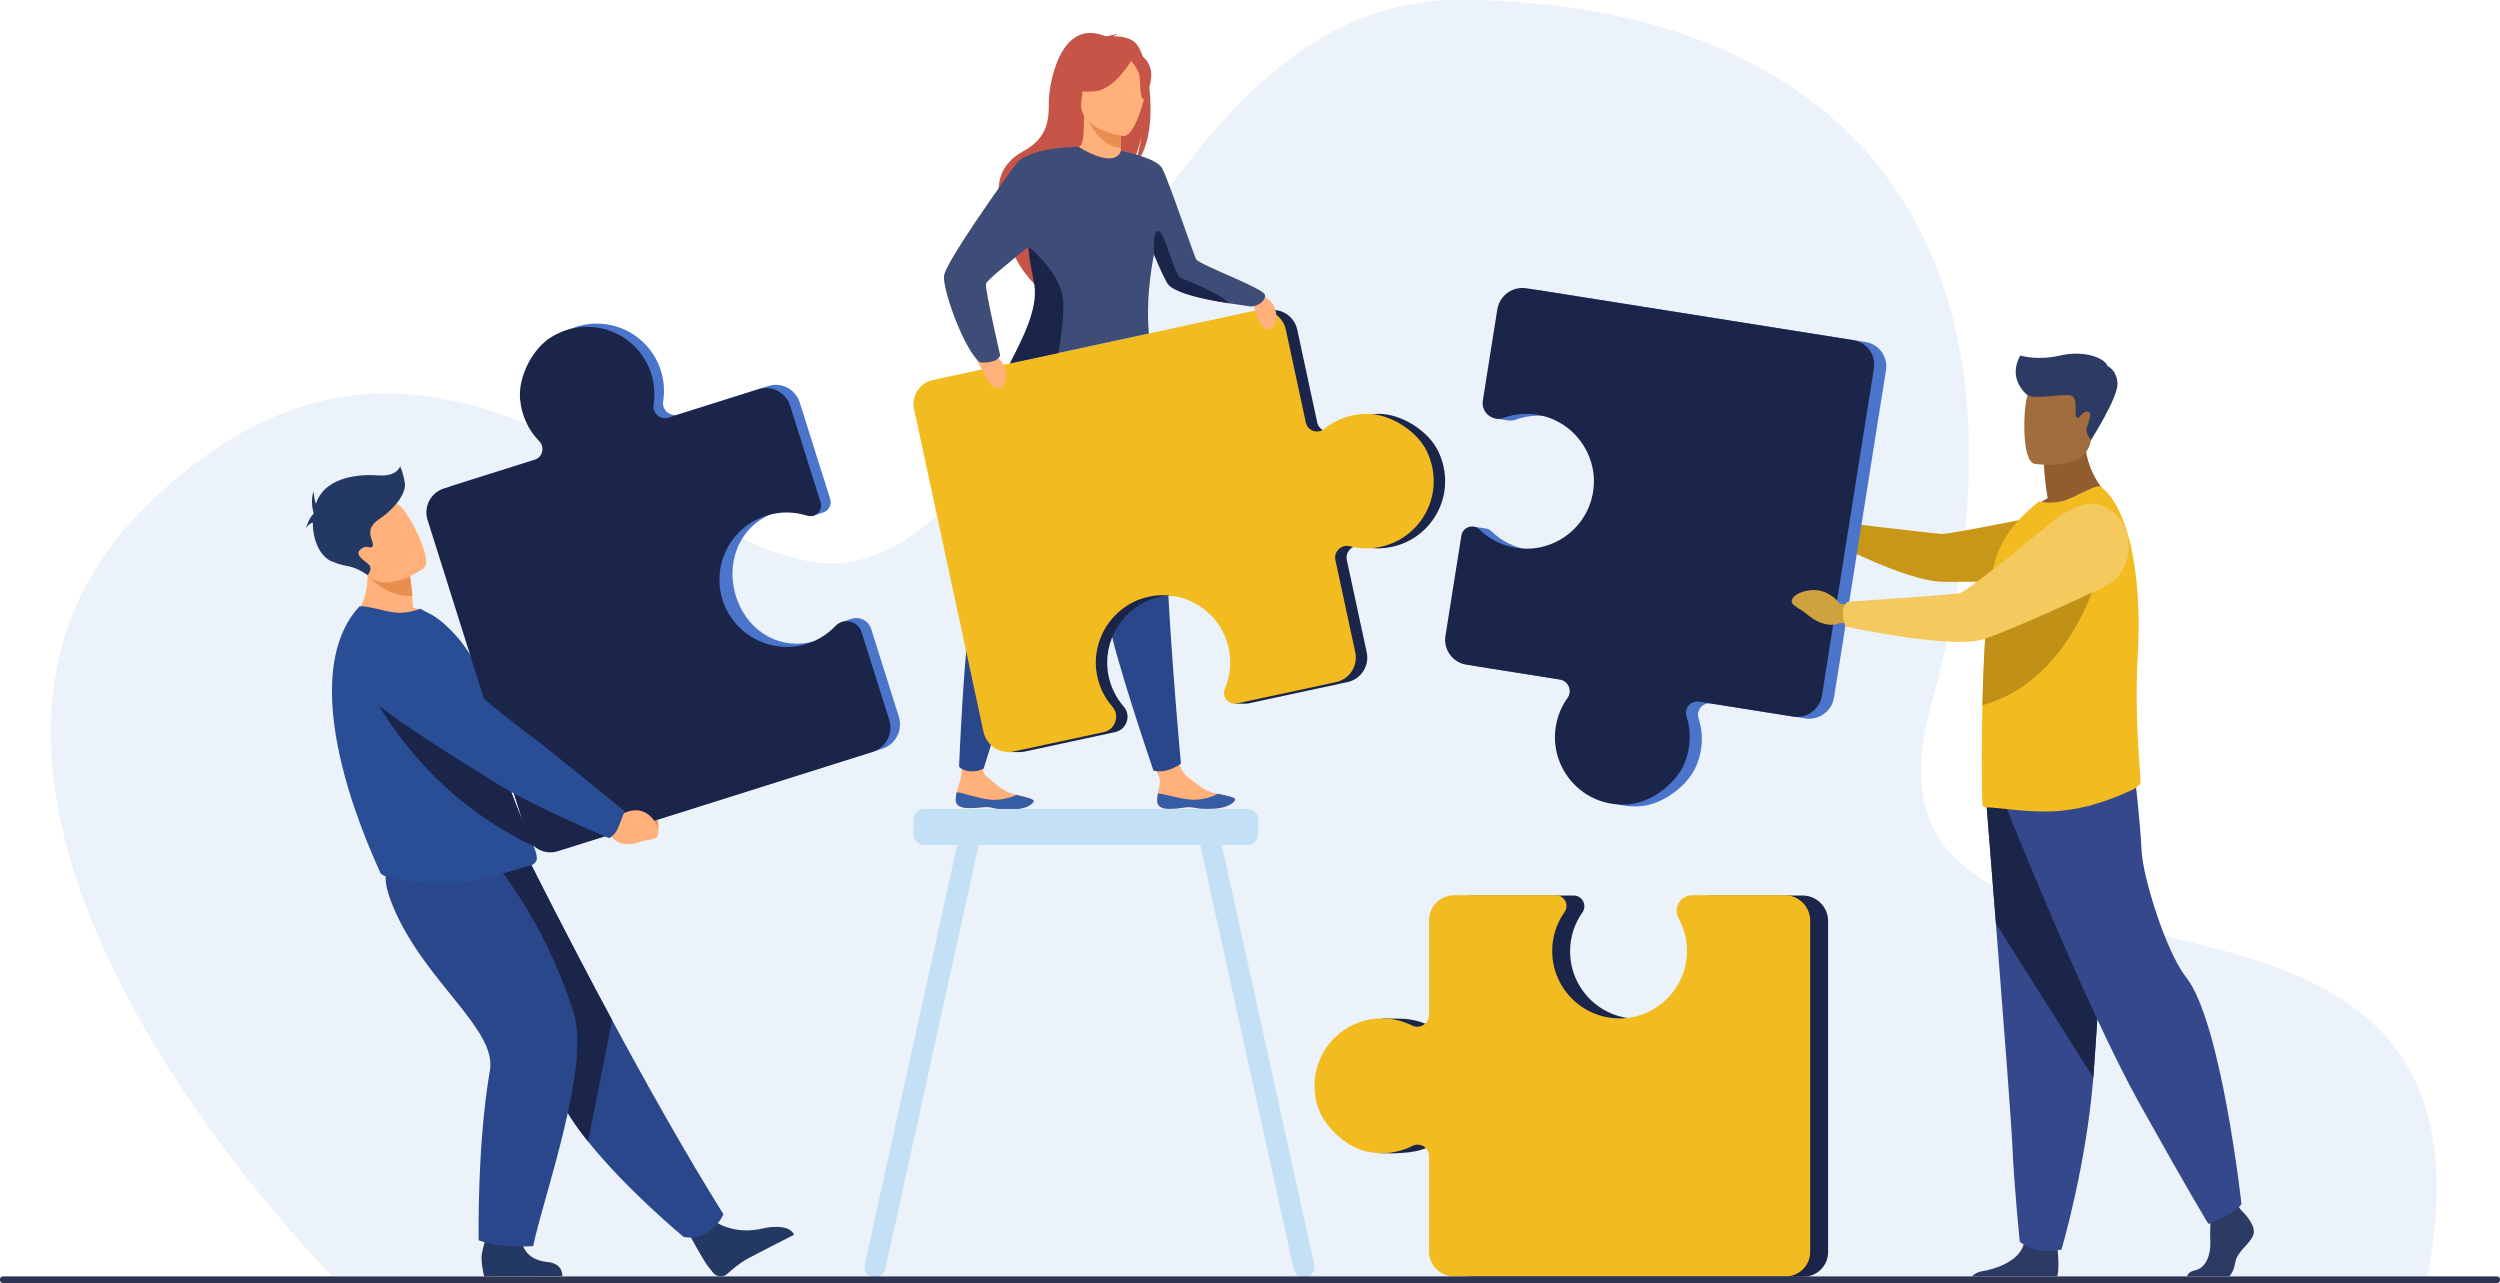
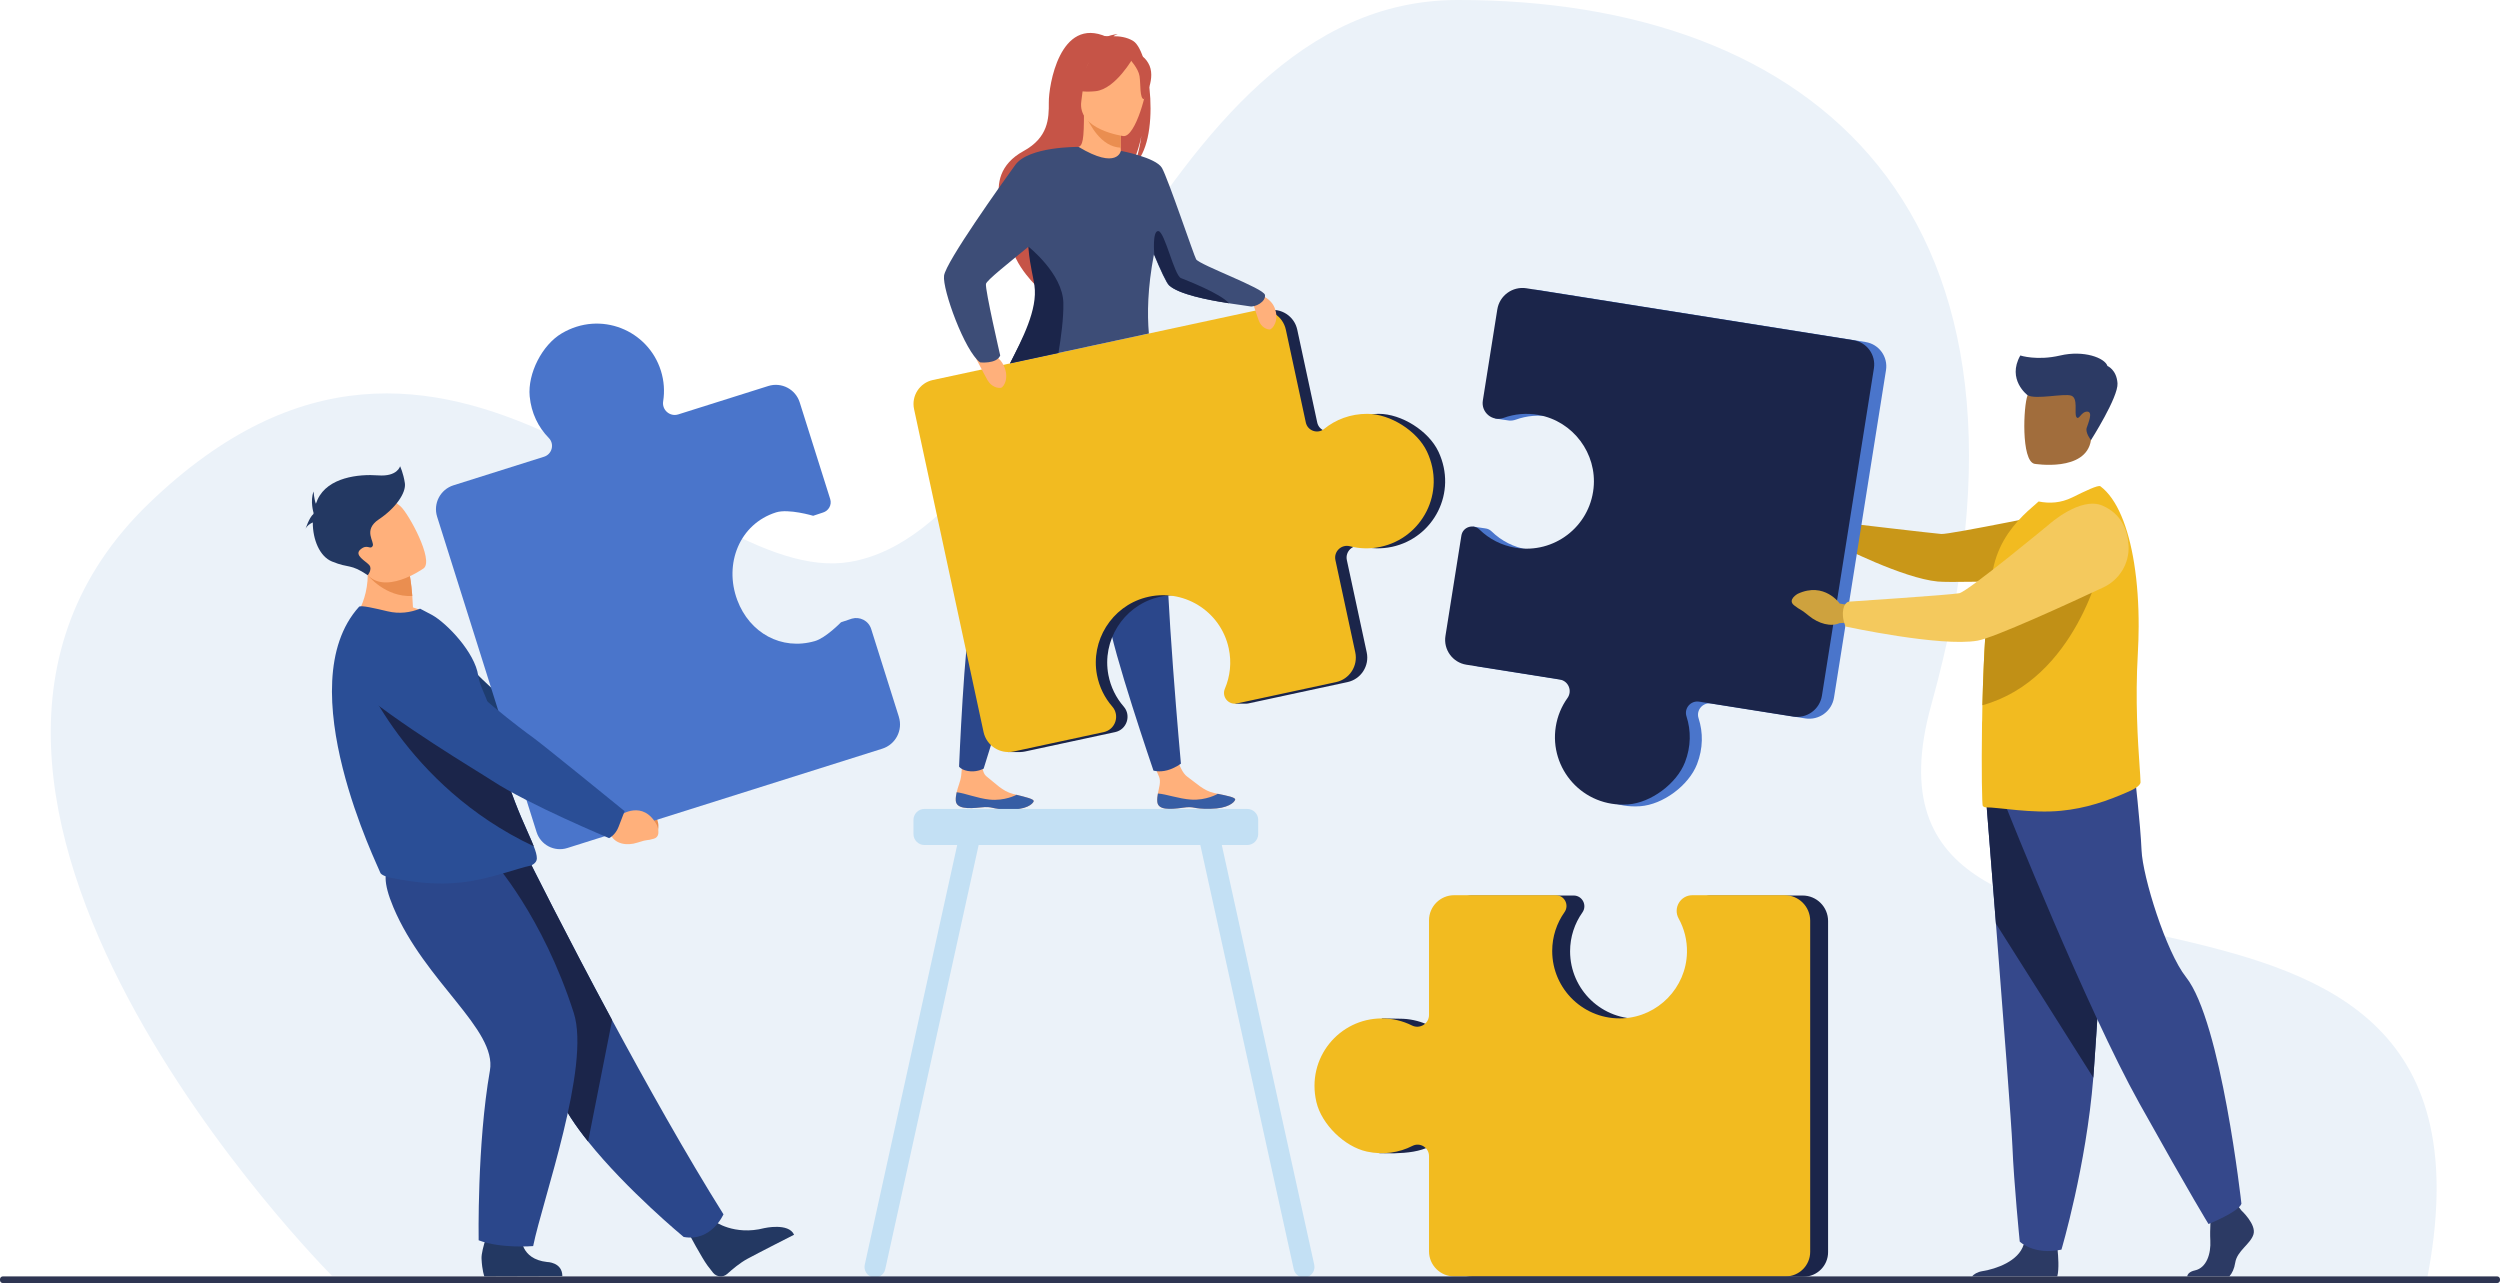
<svg xmlns="http://www.w3.org/2000/svg" id="Calque_2" viewBox="0 0 2574.99 1321.52">
  <defs>
    <style>
      .cls-1 {
        fill: #c3e0f4;
      }

      .cls-2 {
        fill: #935c2f;
      }

      .cls-3 {
        fill: #c65447;
      }

      .cls-4 {
        fill: #4a75cb;
      }

      .cls-5 {
        fill: #ffb07b;
      }

      .cls-6 {
        fill: #a16d3c;
      }

      .cls-7 {
        fill: #c19016;
      }

      .cls-8 {
        fill: #1b254a;
      }

      .cls-9 {
        fill: #3d4d77;
      }

      .cls-10 {
        fill: #ea8e50;
      }

      .cls-11 {
        fill: #2c3a64;
      }

      .cls-12 {
        fill: #2a4e96;
      }

      .cls-13 {
        fill: #365da4;
      }

      .cls-14 {
        fill: #1e3d70;
      }

      .cls-15 {
        fill: #ebf2f9;
      }

      .cls-16 {
        fill: #c99718;
      }

      .cls-17 {
        fill: #f2bb20;
      }

      .cls-18 {
        fill: #f2bb20;
      }

      .cls-19 {
        fill: #cea23e;
      }

      .cls-20 {
        fill: #233862;
      }

      .cls-21 {
        fill: #2e3552;
      }

      .cls-22 {
        fill: #35488b;
      }

      .cls-23 {
        fill: #f4c95d;
      }

      .cls-24 {
        fill: #2b478b;
      }
    </style>
  </defs>
  <g id="_x3C_Layer_x3E_">
    <g>
      <path class="cls-15" d="M341.91,1314.02s-497.43-497.86-188.52-795.54c308.91-297.67,553.06,88.76,721.91,60.29C1089.02,542.74,1181.45.52,1500.95,0c363.53-.59,630.36,214.32,488.23,726.12-104.83,377.49,615.73,68.36,509.9,595.24l-2157.18-7.34Z" />
      <g>
        <path class="cls-5" d="M1192.04,825.99c.89,8.31,12.64,8.01,25.92,6.02,13.28-1.99,9.85,1.5,28.53,1.14,18.68-.36,24.91-6.75,25.72-9.44.73-2.39-8.33-4.09-18.03-6.11-1.22-.25-2.44-.52-3.67-.78-10.94-2.4-18.39-10.28-27.91-17.06-9.01-6.42-15.09-35.85-15.09-35.85l-26.55-.16s8.34,26.62,12.69,35.87c2.56,5.44-.17,12.43-1.02,17.68-.46,2.85-.91,5.77-.6,8.69Z" />
        <path class="cls-13" d="M1217.96,832c13.28-1.99,9.85,1.5,28.53,1.14,18.68-.36,24.91-6.75,25.72-9.44.73-2.39-8.33-4.09-18.03-6.11l-.11.18s-11.81,6.85-27.23,5.82c-12.57-.84-25.53-5.65-34.21-6.29-.46,2.85-.91,5.77-.6,8.69.89,8.31,12.64,8.01,25.92,6.02Z" />
        <path class="cls-5" d="M984.46,824.67c.58,8.33,12.33,8.48,25.68,6.99,13.35-1.49,9.79,1.87,28.46,2.21,18.68.34,25.14-5.8,26.06-8.47.82-2.37-8.17-4.4-17.79-6.79-1.21-.3-2.42-.61-3.64-.92-10.84-2.81-17.99-10.96-27.24-18.09-8.77-6.76-1.55-34.79-1.55-34.79l-20.15-9.51s-2.77,28.89-4.27,43.5c-.61,5.98-3.59,11.99-4.65,17.2-.57,2.83-1.13,5.73-.92,8.66Z" />
        <path class="cls-13" d="M1010.14,831.66c13.35-1.49,9.79,1.87,28.46,2.21,18.68.34,25.14-5.8,26.06-8.47.82-2.37-8.17-4.4-17.79-6.79l-.12.18s-12.06,6.4-27.43,4.79c-12.53-1.31-25.3-6.6-33.95-7.58-.57,2.83-1.13,5.73-.92,8.66.58,8.33,12.33,8.48,25.68,6.99Z" />
        <path class="cls-24" d="M1029.72,408.67s-5.58,27.02-11.17,164.06c0,0-10.37,25.37-17.88,56.4-7.52,31.02-12.83,160.48-12.83,160.48,0,0,3,4.32,12.1,4.87,7.43.45,13.22-2.81,13.22-2.81,0,0,52.27-169.56,77.72-235.38,25.44-65.83,40.35-159.82,40.35-159.82l-101.51,12.21Z" />
-         <path class="cls-24" d="M1092.58,420.24s4.12,27.28,46.32,157.78c0,0-.94,27.39,2.75,59.1,3.69,31.71,46.4,156.56,46.4,156.56,0,0,5.67,1.97,14.18-.28,7.91-2.09,14.11-6.85,14.11-6.85,0,0-16.38-178.44-15.3-249.01,1.08-70.56-17.48-163.91-17.48-163.91l-91,46.6Z" />
+         <path class="cls-24" d="M1092.58,420.24s4.12,27.28,46.32,157.78c0,0-.94,27.39,2.75,59.1,3.69,31.71,46.4,156.56,46.4,156.56,0,0,5.67,1.97,14.18-.28,7.91-2.09,14.11-6.85,14.11-6.85,0,0-16.38-178.44-15.3-249.01,1.08-70.56-17.48-163.91-17.48-163.91Z" />
        <path class="cls-3" d="M1167.32,42.3c-6.62-4.21-14.75-5.04-20.48-4.99,1.55-1.44,4.46-1.85,4.46-1.85-3.51-.7-11.59,2.41-11.59,2.41-48.27-21.43-59.63,50.66-59.44,67.55.19,16.89-.66,36.28-25.99,50.15-49.83,27.3-11.63,81.21-11.63,81.21-8.97,25.74,24.24,57.27,24.24,57.27-.56-13.67,62.18-100.75,96.01-120.62,8.56-11.34,12.43-31.94,12.73-33.56-2.2,16.37-5.47,25.46-8.25,30.52,29.01-24.14,17.46-116.94-.07-128.1Z" />
        <path class="cls-5" d="M1156.81,164.1c.17.08-15.83,8.38-27.86,5.09-11.32-3.08-18.72-17.77-18.56-17.8,4.79-.95,6.18-7.54,6.08-35.84l2.17.43,35.13,6.96,1.31.25s-.83,11.47-.86,22.27c0,2.29.03,4.54.11,6.65.24,6.27.93,11.26,2.49,11.99Z" />
        <path class="cls-10" d="M1154.21,145.46c0,2.29.03,4.54.11,6.65-20.43-.82-32.21-24.19-36.66-34.44l36.1,5.27,1.31.25s-.83,11.47-.86,22.27Z" />
        <path class="cls-3" d="M1114.86,112.01s-10.69-16.88-13.25-31.32c-1.83-10.31,3.42-48.51,41.81-43.01,0,0,11.15,1.1,21.63,8.18,8.34,5.63,20.37,17.78,6.91,51.12l-3.49,11.26-53.62,3.77Z" />
        <path class="cls-5" d="M1157.21,140.17s-47.83-6.32-43.44-36.05c4.4-29.73,1.18-50.57,31.91-47.79,30.73,2.78,34.97,15,35.92,25.28.95,10.28-11.83,59.44-24.39,58.56Z" />
        <path class="cls-3" d="M1167.53,58.84s-18.26,32.92-39.08,35.09c-20.82,2.17-28.72-4.5-28.72-4.5,0,0,17.2-9.93,23.57-30.78,0,0,36.84-17.88,44.22.18Z" />
        <path class="cls-3" d="M1163.87,61.19s8.6,9.24,9.85,17.16c1.25,7.92,0,23.66,4.62,23.81,0,0,13.38-22.24,4.31-37.29-9.61-15.97-18.78-3.68-18.78-3.68Z" />
        <path class="cls-8" d="M1481.53,465.09c-10.04-21.26-37.93-38.85-61.44-38.85-17.36,0-32.67,5.92-44.52,15.57-6.77,5.52-16.99,1.88-18.83-6.66l-20.57-95.59c-3-13.94-16.73-22.81-30.67-19.81l-332.91,71.65c-13.62,2.93-22.28,16.35-19.35,29.97l71.57,332.55c2.05,9.51,9.02,16.69,17.67,19.44l-4.37,1.24h12.92l.11-.02c1.58-.05,3.18-.23,4.78-.57l7.25-1.56h0l85.44-18.39c11.99-2.58,16.86-17.09,8.8-26.33-7.78-8.93-13.38-20-15.77-32.53-6.72-35.32,15.11-70.3,49.81-79.71,38.6-10.46,77.58,13.64,85.89,52.23,3.12,14.52,1.45,28.95-3.96,41.65-2.1,4.93-.36,10.06,3.25,12.98l-4.98,2.43h11.55c.86.01,1.76-.06,2.67-.26l102.02-21.96c13.94-3,22.82-16.74,19.81-30.68l-20.45-95c-1.89-8.79,6.12-16.5,14.84-14.26,10.07,2.59,20.88,2.94,31.74.6,42.69-9.19,67.64-55.91,47.71-98.13Z" />
        <path class="cls-17" d="M1408.33,426.24c-17.36,0-32.67,5.92-44.52,15.57-6.77,5.52-16.99,1.88-18.83-6.66l-20.57-95.59c-3-13.94-16.73-22.81-30.67-19.81l-332.91,71.65c-13.62,2.93-22.28,16.35-19.35,29.97l71.57,332.55c3.04,14.14,16.97,23.13,31.11,20.09l92.69-19.95c11.99-2.58,16.86-17.09,8.8-26.33-7.78-8.93-13.38-20-15.77-32.53-6.72-35.32,15.11-70.3,49.81-79.71,38.6-10.46,77.58,13.64,85.89,52.23,3.13,14.52,1.45,28.95-3.96,41.65-3.52,8.25,3.71,17.04,12.47,15.15l102.02-21.96c13.94-3,22.81-16.74,19.81-30.68l-20.45-95c-1.89-8.79,6.13-16.5,14.84-14.26,10.07,2.59,20.88,2.94,31.74.6,42.69-9.19,67.64-55.91,47.71-98.13-10.04-21.26-37.93-38.85-61.44-38.85Z" />
        <path class="cls-5" d="M1286.53,299.82s20.76,3.4,26.21,16.91-2.16,22.65-5.08,22.62c-2.92-.03-8.53-2.19-11.15-9.2-2.62-7-9.97-30.33-9.97-30.33Z" />
        <path class="cls-5" d="M1000.66,360.07s23.31-.03,31.7,13.75c8.38,13.78,1.73,25.14-1.47,25.64-3.2.49-9.71-.86-13.85-8.04-4.13-7.18-16.38-31.35-16.38-31.35Z" />
        <path class="cls-9" d="M1287.11,315.49c-2.07-.44-11.1-1.5-22.6-3.31-21.16-3.32-50.67-9.17-60.57-18.3-2.68-2.48-8.93-16.12-15.42-31.76-6.57,34.62-6.93,61.18-5.19,81.39l-143.04,30.79c12.27-24.8,31.25-55.54,27.69-80.42-1.32-9.22-6.37-21.88-8.26-36.1-.16-1.22-.29-2.45-.4-3.69-20.06,16.51-43.24,34.73-43.79,38.38-.92,6.11,14.7,73.73,14.7,73.73-3.88,8.93-20.72,7.05-20.72,7.05-15.79-11.27-39-75.15-37.14-89.3,1.86-14.15,59.41-94.8,73.35-114.07,13.76-19.05,64-18.57,65.21-18.56h.03c39.95,23.99,43.55,4.05,43.55,4.05,0,0,36.05,6.86,42.24,17.5,6.2,10.65,33.36,91.4,35.28,94.25,4.02,5.95,69.69,29.74,70.87,36.63,1.19,6.89-9.9,13-15.79,11.75Z" />
        <path class="cls-8" d="M1090.17,363.61l-49.88,10.69c12.42-24.73,28.74-55.52,25.17-80.25-1.34-9.23-4.33-20.16-5.77-34.44-.14-1.38-.38-5.52-.38-5.52,0,0,35.32,27.8,35.94,57.88.32,15.61-2.4,36.02-5.09,51.64Z" />
        <path class="cls-8" d="M1265.84,312.36c-21.42-3.33-51.29-9.17-61.31-18.31-2.72-2.48-9.04-16.14-15.61-31.8,0,0-2.3-25.17,4.28-24.23,6.58.94,16.26,45.58,23.17,48.4,6.18,2.53,40.37,15.65,49.48,25.93Z" />
      </g>
      <g id="man">
        <g>
          <path class="cls-11" d="M2321.09,1271.28c-3.02,10.17-16.96,16.96-18.84,29.39-.92,6.07-3.18,10.79-6.05,14.03h-43.4c.43-2.39,2.34-4.96,7.98-6.2,12.05-2.64,16.6-17.25,15.85-30.81-.31-5.69-.17-12.17.11-17.78.38-7.77,1.02-13.87,1.02-13.87l25.62-6.03,2.69,3.46,2.58,3.32s15.45,14.31,12.44,24.49Z" />
          <path class="cls-11" d="M2118.99,1314.7h-87.81c1.99-2.33,5.36-4.58,11.07-5.51,13.51-2.19,36.92-10.04,42.13-27.31.17-.55.32-1.12.45-1.7,4.14-18.46,34.29,5.65,34.29,5.65,0,0,.09.74.23,2,.53,5.19,1.7,19.29-.37,26.87Z" />
          <path class="cls-22" d="M2045.84,825.53s4.58,57.12,9.96,125.78c7.31,93.27,16.11,207.84,16.98,229.54,1.5,37.69,7.54,97.97,7.54,97.97,0,0,14.31,14.32,42.96,8.29,0,0,25.52-86.06,32.82-177.11.11-1.49.23-3,.34-4.5,6.78-92.69,17.33-287.88,17.33-287.88l-127.92,7.91Z" />
          <path class="cls-8" d="M2045.84,825.53s4.58,57.12,9.96,125.78l100.29,158.69c.11-1.49.23-3,.34-4.5,6.78-92.69,17.33-287.88,17.33-287.88l-127.92,7.91Z" />
          <path class="cls-22" d="M2066.75,832.31s82.52,206.87,136.78,304.08c54.26,97.21,71.22,124.35,71.22,124.35,0,0,31.09-12.43,33.91-20.91,0,0-20.75-187.68-57.09-233.43-20.53-25.85-44.65-103.43-45.78-130.56-1.13-27.13-7.35-80.82-7.35-80.82l-131.69,37.3Z" />
        </g>
-         <path class="cls-2" d="M2109.07,512.99c-3.67-21.66-3.78-34.5-3.78-34.5l41.87-33.74c-1.56,46.4,28.17,68.71,28.17,68.71,0,0-55.79,27.46-88.04,17.29,0,0,7.94-10.15,21.78-17.75Z" />
        <path class="cls-6" d="M2095.43,477.72s53.26,8.85,58.26-24.41,15.24-54.51-18.55-61.57c-33.8-7.06-42.33,4.64-46.7,15.33-4.37,10.69-6.74,67.48,6.99,70.64Z" />
        <g>
          <path class="cls-6" d="M1908.35,546.28l-11.34-7.02s-14.14-20.87-38.29-7.9c0,0-9.57,6.1-3.15,11.21,6.42,5.11,4.69,2.22,13.59,9.62,8.89,7.4,20.4,10.04,27.82,5.96l9.52-.9,1.84-10.96Z" />
          <path class="cls-16" d="M1894.89,548.46c2.92-9.14,4.31-9.94,4.31-9.94,0,0,91.71,10.84,100.35,11.48,8.65.64,128.71-24.1,128.71-24.1l56.69,68.84s-167.15,6.3-189.02,4.25c-36.15-3.39-101.7-37.04-101.7-37.04,0,0-1.63-6.31.66-13.49Z" />
        </g>
        <path class="cls-17" d="M2204.73,805.58c.16,3.55-7.16,7.45-10.34,8.88-23.94,10.73-46.23,18.19-71.42,20.61-29.88,3.06-65.19-3.66-77.3-3.5-1.3,0-2.42-.48-3.39-1.29-.81-.65-1.46-37.14-.81-83.16,0-1.78,0-3.72.16-5.5v-.64c.05-4.79.12-9.66.23-14.58.3-13.45.81-27.26,1.39-40.98.88-20.23,2.08-40.11,3.74-57.72,1.74-18.39,3.95-34.33,6.76-45.62,6.46-26,21.32-43.12,34.88-55.72l11.14-9.84c11.14,2.26,22.93,1.61,34.72-4.2,12.75-6.3,26.65-13.08,28.9-11.47,17.22,12.87,28.81,42.08,34.75,79.21,3.2,19.98,4.76,42.25,4.67,65.5-.04,8.92-.31,17.97-.83,27.11-2.88,49.03.08,91.55,1.77,116.25.49,7.11.88,12.75.99,16.65Z" />
        <path class="cls-4" d="M1921.58,352.29l-336.85-53.5c-14.32-2.28-27.78,7.49-30.05,21.81l-14.91,93.89c-.69,4.35.41,16.57.41,16.57l12.14,1.81c.69.15,1.39.26,2.1.31h0c2.2.18,4.49-.1,6.78-.92,11.17-4.04,23.54-5.27,36.13-2.96,35.46,6.5,60.26,39.59,56.49,75.44-4.2,39.88-40.85,67.6-79.94,61.39-14.71-2.34-27.6-9.13-37.51-18.79-1.92-1.87-4.24-2.86-6.57-3.1h0l-12.7-1.91-15.82,114.53c-2.24,14.12,7.39,27.39,21.51,29.64l96.23,15.28c8.9,1.41,13.21,11.7,7.96,19.03-6.07,8.48-10.31,18.46-12.05,29.46-6.87,43.24,27.78,83.49,74.47,80.14,23.51-1.69,50.05-21.4,58.57-43.38,6.29-16.23,6.3-32.69,1.56-47.26-2.71-8.33,4.4-16.57,13.05-15.19l96.83,15.38c14.12,2.24,27.38-7.38,29.62-21.5l53.55-337.22c2.19-13.79-7.22-26.75-21.01-28.94Z" />
        <path class="cls-7" d="M2164.62,579.07s-25.82,120.49-122.76,147.34c.3-13.45.81-27.26,1.39-40.98.88-20.23,2.08-40.11,3.74-57.72,1.73-.89,3.36-1.59,4.84-2.08,32.9-10.85,112.79-46.56,112.79-46.56Z" />
        <path class="cls-8" d="M1735.52,785.15c6.29-16.23,6.3-32.69,1.56-47.26-2.71-8.33,4.4-16.57,13.05-15.19l96.82,15.38c14.12,2.24,27.38-7.39,29.62-21.5l53.55-337.22c2.19-13.79-7.22-26.75-21.01-28.94l-336.85-53.5c-14.32-2.27-27.78,7.49-30.05,21.81l-14.91,93.89c-1.93,12.15,9.87,21.95,21.44,17.77,11.17-4.04,23.54-5.27,36.12-2.96,35.46,6.5,60.26,39.59,56.49,75.44-4.2,39.88-40.84,67.6-79.94,61.39-14.71-2.34-27.59-9.13-37.51-18.79-6.44-6.28-17.27-2.7-18.68,6.18l-16.41,103.34c-2.24,14.12,7.39,27.39,21.51,29.64l96.23,15.28c8.91,1.41,13.21,11.7,7.96,19.03-6.07,8.48-10.31,18.46-12.05,29.46-6.87,43.24,27.78,83.49,74.47,80.14,23.51-1.69,50.06-21.4,58.57-43.38Z" />
        <g>
          <path class="cls-19" d="M1908.75,623.96l-13.85-2.29s-15.79-22.85-43.31-10.03c0,0-10.91,6.1-3.7,11.82,7.22,5.71,5.3,2.56,15.29,10.83,10,8.26,23.01,11.56,31.47,7.52l10.8-.56,3.3-17.28Z" />
          <path class="cls-23" d="M1898.16,631c.45-10.19,5.88-11.28,5.88-11.28,0,0,104.91-6.94,113.96-8.69,9.05-1.76,92.61-70.99,92.61-70.99,0,0,32.31-29.04,54.95-19.24,19.67,8.52,25.83,25.32,26.82,40.77,1.18,18.41-9.2,35.63-25.92,43.43-37.53,17.53-112.58,51.93-129.67,54.9-38.04,6.61-135.81-14.57-135.81-14.57,0,0-3.17-6.33-2.82-14.33Z" />
        </g>
        <path class="cls-11" d="M2088.44,407.08s-21.62-16.03-7.52-40.94c0,0,17.01,5.64,41.16,0,24.16-5.64,45.78,2.35,48.6,10.81,0,0,9.4,3.76,10.34,17.86.94,14.1-27.33,58.51-27.33,58.51,0,0-6.04-7.52-4.39-12.69,1.64-5.17,6.81-16.68.47-16.68s-8.46,9.4-11.04,5.64c-2.58-3.76,2.12-19.5-5.4-22.09-7.52-2.58-36.42,4.34-44.88-.42Z" />
      </g>
      <path class="cls-1" d="M1353.67,1302.7l-95.22-432.33h26.21c6.21,0,11.29-5.08,11.29-11.29v-14.6c0-6.21-5.08-11.29-11.29-11.29h-332.49c-6.21,0-11.3,5.08-11.3,11.29v14.6c0,6.21,5.08,11.29,11.3,11.29h33.74l-95.22,432.33c-1.28,5.81,2.41,11.62,8.21,12.9,5.79,1.29,11.58-2.42,12.86-8.23l96.25-437h228.33l96.25,437c1.28,5.81,7.07,9.52,12.86,8.23h0c5.8-1.28,9.49-7.09,8.21-12.9Z" />
      <g>
        <path class="cls-8" d="M1856.64,922.37h-95.06c-12.3,0-20.13,13.19-14.18,23.96,5.74,10.4-14.47,100.48-57.05,102.83-40.04,2.21-73.17-29.74-73.17-69.32,0-14.89,4.69-28.69,12.67-39.99,5.19-7.35-.04-17.48-9.03-17.48h-104.63c-14.3,0-25.9,11.59-25.9,25.9,0,0-9.48,112.31-17.55,108.28-8.31-4.15-17.57-6.68-27.36-7.19h0s-.09,0-.09,0c-1.17-.06-2.34-.09-3.53-.09s-18.41-.29-18.41-.29l-2.61,138.79,14.96.16c14.22-.42,26.57-1.76,37.55-7.35,7.8-3.98,17.05,1.74,17.05,10.5v98.04c0,14.29,11.59,25.88,25.88,25.88h341.44c13.97,0,25.29-11.32,25.29-25.29v-341.07c0-14.5-11.76-26.26-26.26-26.26Z" />
        <path class="cls-18" d="M1407.9,1186.13c17.02,3.67,33.27,1.09,46.92-5.87,7.8-3.98,17.05,1.74,17.05,10.5v98.04c0,14.29,11.59,25.88,25.88,25.88h341.44c13.97,0,25.29-11.32,25.29-25.29v-341.07c0-14.5-11.76-26.26-26.26-26.26h-95.06c-12.3,0-20.13,13.19-14.18,23.96,5.74,10.4,8.9,22.43,8.59,35.21-.86,36.04-29.64,65.73-65.64,67.62-40.04,2.11-73.17-29.74-73.17-69.32,0-14.89,4.69-28.69,12.67-39.99,5.19-7.35-.04-17.48-9.03-17.48h-104.63c-14.3,0-25.9,11.59-25.9,25.9v97.43c0,9.02-9.48,14.88-17.55,10.85-9.33-4.66-19.85-7.28-30.98-7.28-43.78,0-78.1,40.53-67.47,86.12,5.35,22.95,28.99,46.08,52.03,51.05Z" />
      </g>
      <g>
        <g>
          <path class="cls-10" d="M638.54,820.72l9.08,7.37s24.84-8.91,30.44,20.61c0,0,1.49,12.58-6.48,12.6-7.97.02-4.68-1.38-15.96-1.04-11.28.33-20.63-5.62-22.29-14.77l-5.4-7.76,10.6-17.01Z" />
          <path class="cls-14" d="M637.51,836.54c7.24-7.56,6.66-13.15,6.66-13.15,0,0-83.88-68.68-92.39-74.27-5.8-3.81-67.57-58.58-96.45-91.97-14.32-16.56-32.07-10.13-52.37-4.31l-16.72,4.8c-20.19,5.79-25.44,34.02-8.87,47.74,46.65,38.64,124.24,82.09,138.76,91.23,36.04,22.67,106.59,49.62,106.59,49.62,0,0,8.56-3.18,14.78-9.68Z" />
        </g>
        <path class="cls-20" d="M735.68,1257.77s20.36,15.25,51.55,7.19c0,0,25.15-5.73,30.67,6.81,0,0-38.57,19.59-48.33,24.95-7.36,4.04-15.03,10.41-20.46,15.34-4.29,3.9-10.99,3.37-14.65-1.13-1.7-2.09-3.64-4.57-5.77-7.45-5.95-8.06-19.8-34.09-19.8-34.09l26.79-11.62Z" />
        <path class="cls-24" d="M745.19,1250.73s-12.4,28.58-41.01,23.33c0,0-58.39-48.22-98.44-98.31-13.01-16.27-24.08-32.73-30.59-47.8-26.56-61.49-98.24-153.2-143.82-199.68l114.03-41.25s36.52,73.47,85.12,163.72c35.02,65.02,76.3,138.76,114.71,200Z" />
        <path class="cls-8" d="M630.48,1050.73l-24.74,125.02c-13.01-16.27-24.08-32.73-30.59-47.8-26.56-61.49-98.24-153.2-143.82-199.68l114.03-41.25s36.52,73.47,85.12,163.72Z" />
        <path class="cls-20" d="M536.98,1273.99s-1.24,22.81,26.41,25.85c0,0,15.8.08,15.84,14.6l-80.36.25s-2.33-5.86-2.9-18.4c-.43-9.63,9.33-34.81,9.33-34.81l31.67,12.5Z" />
        <path class="cls-24" d="M507.96,887.01s50.8,55.82,83.04,156.38c17.54,54.71-32.16,192.27-41.85,240.07,0,0-33.34,2.83-56.14-5.98,0,0-1.73-98.72,11.6-174.8,7.46-42.58-66.88-91.07-99.37-168.01-22.1-52.34,4.79-51.45,37.83-52.71l64.88,5.06Z" />
        <path class="cls-5" d="M449.32,637.98c-28.26,15.96-86.12,1.24-86.12,1.24,0,0,23.5-26.86,12.82-70.13l22.19,11.27,23.84,12.11s1.54,7.64,2.61,21.36c.27,3.53.52,7.48.69,11.79,14.51,4.4,23.98,12.35,23.98,12.35Z" />
        <path class="cls-12" d="M552.96,884.13c0,4.97-5.72,7.35-6.94,7.59-11.4,2.08-43.23,14.46-71.9,17.3-24.14,2.53-46.56.13-71.18-4.82-3.26-.66-10.92-2.72-11.46-5.84-.68-3.41-94.99-192.26-21.67-273.37,1.72-1.9,16.19,1.52,29.43,4.67,12.22,2.9,23.43,1.28,33.44-2.73l12.41,6.53c15.24,8.49,44.08,38.67,47.45,62.34,1.71,12.04,8.6,20.96,10.59,31.55.74,3.92,1.5,7.75,2.27,11.47,1.5,7.32,3.05,14.28,4.64,20.9,4.31,17.91,8.86,33.32,13.33,46.64,4.76,14.14,9.42,25.9,13.59,35.74,5.41,12.76,9.97,22.29,12.83,29.6,2.02,5.14,3.17,9.17,3.17,12.44Z" />
        <path class="cls-8" d="M549.79,871.69c-133.13-62.72-179.23-183.16-179.23-183.16,0,0,108.16,39.9,134.84,50.29,1.5,7.32,3.05,14.28,4.64,20.9,4.31,17.91,8.86,33.32,13.33,46.64,4.76,14.14,9.42,25.9,13.59,35.74,5.41,12.76,9.97,22.29,12.83,29.6Z" />
        <path class="cls-4" d="M925.82,738.29l-28.51-90.42c-2.77-8.78-11.86-12.94-19.79-10.7h-.02c-.42.13-.84.27-1.25.42l-10,3.34s-15.65,16.12-26.89,19.37c-34.54,9.99-67.32-8.42-79.92-42.09-14.02-37.45,2.25-78.58,39.89-90.46,12.88-4.06,38.23,3.51,38.23,3.51l10.18-3.38c5.53-1.68,9.32-7.64,7.35-13.91l-31.39-99.52c-4.29-13.6-18.79-21.15-32.4-16.86l-92.67,29.23c-8.58,2.71-17-4.56-15.58-13.44,1.64-10.27.97-21.06-2.37-31.65-13.13-41.64-61.98-62.13-102.16-38.34-20.23,11.98-35.13,41.39-32.95,64.8,1.62,17.28,8.94,31.97,19.66,42.87,6.13,6.23,3.46,16.74-4.88,19.37l-93.25,29.41c-13.6,4.29-21.14,18.79-16.86,32.38l102.42,324.77c4.19,13.28,18.36,20.66,31.64,16.47l324.41-102.31c13.79-4.35,21.45-19.06,17.1-32.85Z" />
-         <path class="cls-8" d="M535.71,411.47c1.62,17.28,8.94,31.97,19.66,42.87,6.12,6.23,3.46,16.74-4.88,19.37l-93.25,29.41c-13.6,4.29-21.14,18.79-16.86,32.39l102.42,324.77c4.19,13.29,18.36,20.66,31.64,16.47l324.41-102.31c13.79-4.35,21.45-19.06,17.1-32.85l-28.52-90.42c-3.69-11.7-18.59-15.19-27.04-6.3-8.17,8.58-18.66,15.19-30.92,18.74-34.54,9.99-71.41-8.48-84.01-42.15-14.02-37.45,6.34-78.52,43.99-90.39,14.16-4.47,28.69-4.14,41.84.06,8.54,2.73,16.62-5.28,13.92-13.84l-31.39-99.53c-4.29-13.6-18.79-21.15-32.4-16.86l-92.68,29.23c-8.58,2.7-17-4.56-15.58-13.44,1.64-10.27.97-21.06-2.37-31.66-13.13-41.65-61.98-62.13-102.15-38.34-20.23,11.98-35.13,41.39-32.95,64.8Z" />
        <g>
          <path class="cls-5" d="M627.68,835.34l11.5,4.22s23.04-16.29,37.38,10.2c0,0,5.19,11.57-3.02,14.08-8.21,2.51-5.23.15-16.77,3.99-11.54,3.84-22.91,1.08-27.27-7.17l-7.82-5.74,6-19.59Z" />
          <path class="cls-12" d="M637.14,851.61c4.25-11.1,6.2-16.12,6.2-16.12,0,0-86.93-70.85-95.78-76.93-6.04-4.14-66.12-49.05-95.42-84.06-14.53-17.36-37.44-25.3-59.6-20.65l-18.25,3.83c-22.03,4.62-29.19,32.51-12.1,47.16,48.14,41.27,129.33,89.13,144.47,99.09,37.58,24.71,120.7,59.35,120.7,59.35,0,0,6.44-2.94,9.78-11.66Z" />
        </g>
        <path class="cls-10" d="M424.66,613.84c-27.79,1.56-45.87-21.39-45.87-21.39,0,0,12.57-6.96,19.42-12.08l23.84,12.11s1.54,7.64,2.61,21.36Z" />
        <path class="cls-5" d="M436.5,585.3s-42.11,30.22-60.53,3.71c-18.41-26.51-36.25-40.47-10.15-60.89,26.11-20.42,38.42-13.97,46.71-6.61,8.3,7.36,34.44,55.25,23.96,63.79Z" />
        <path class="cls-20" d="M416.99,497.56c-1.51-10.19-4.91-17.36-4.91-17.36,0,0-2.64,10.95-22.65,9.44-20.01-1.51-51.71,1.97-62.28,24.76-.67,1.45-1.27,2.95-1.8,4.47-1.91-5.05-2.37-12.63-2.37-12.63-3.8,9.81,0,22.09,0,22.09h0c-.06.36-.1.72-.16,1.08-4.41,3.73-8.12,15.34-8.12,15.34,1.33-3.23,4.58-5.35,7.48-6.65-.09,17.74,7.1,35.08,19.73,40.24,18.46,7.55,18.32,1.79,36.89,14.11,0,0,4.98-6.18,1.58-10.33-3.4-4.15-16.23-10.19-9.06-16.23,7.17-6.04,9.81.75,12.46-3.4,2.64-4.15-10.57-16.23,6.42-27.55,16.99-11.32,28.31-27.18,26.8-37.37Z" />
      </g>
      <path class="cls-21" d="M2.92,1314.69h2569.15c1.61,0,2.92,1.31,2.92,2.92v1c0,1.61-1.31,2.92-2.92,2.92H2.92c-1.61,0-2.92-1.31-2.92-2.92v-1c0-1.61,1.31-2.92,2.92-2.92Z" />
    </g>
  </g>
</svg>